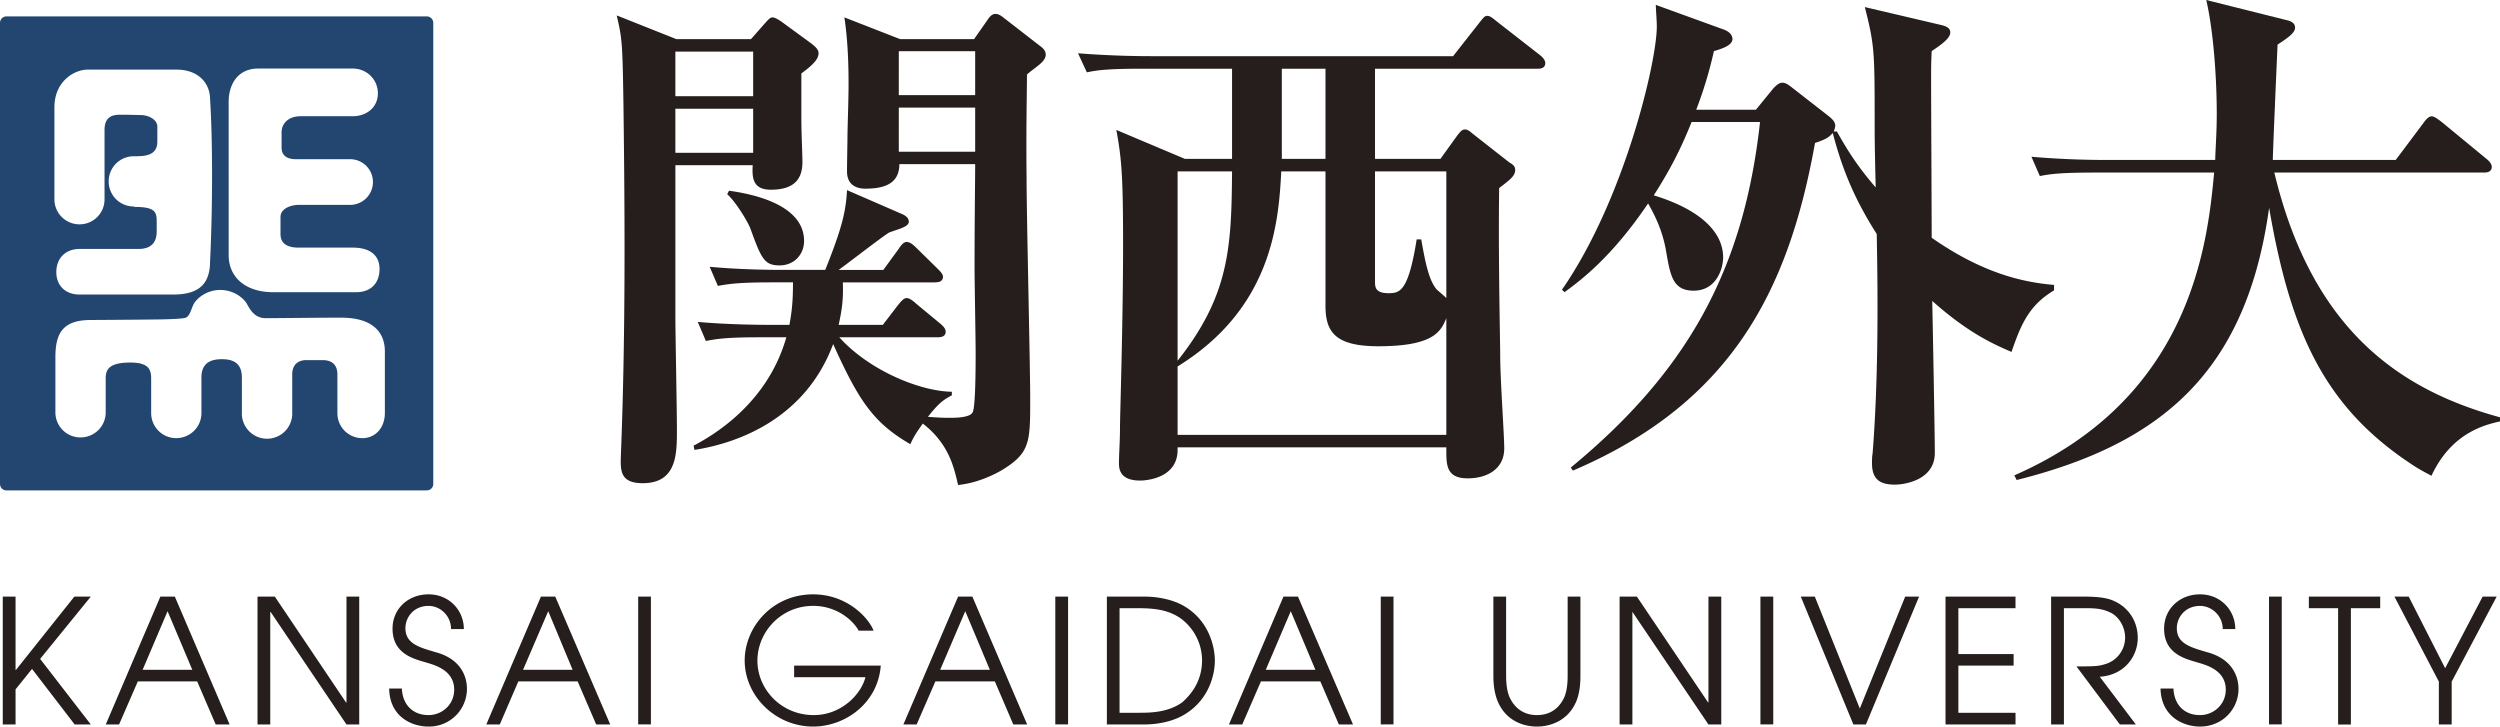
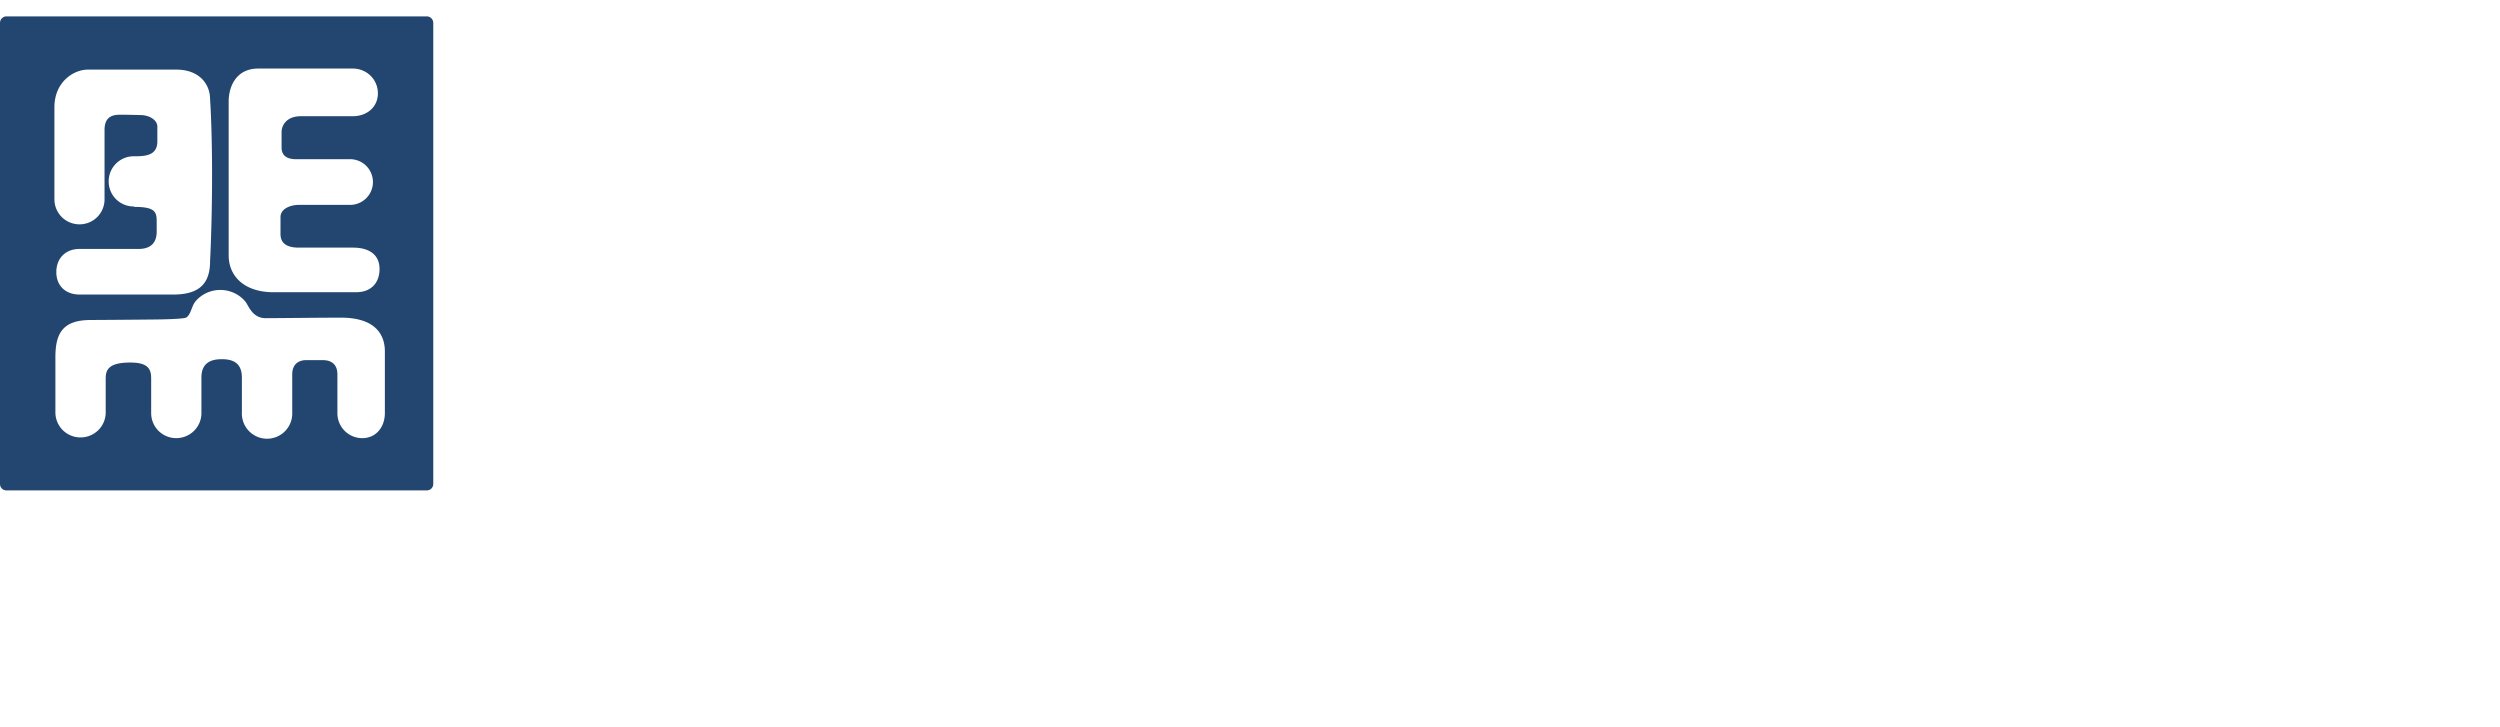
<svg xmlns="http://www.w3.org/2000/svg" id="_レイヤー_2" data-name="レイヤー 2" width="130" height="37.781" viewBox="0 0 130 37.781">
  <defs>
    <style>.cls-1{fill:#251e1c}</style>
  </defs>
  <g id="_内容" data-name="内容">
    <path d="M22.19.851H.331A.34.34 0 000 1.194v23.972c0 .19.151.335.332.335H22.19c.19 0 .34-.145.34-.335V1.194a.34.34 0 00-.34-.343M11.891 5.29c0-.866.446-1.725 1.53-1.725h4.924c.725 0 1.305.567 1.305 1.288 0 .725-.58 1.19-1.305 1.19h-2.701c-.725 0-1.002.453-1.002.831v.8c0 .475.367.604.737.604h2.826a1.188 1.188 0 110 2.376h-2.673c-.382 0-.946.174-.946.636v.877c0 .297.113.71.946.71h2.824c.869 0 1.38.389 1.38 1.11 0 .722-.439 1.208-1.215 1.208h-4.31c-1.449 0-2.32-.784-2.32-1.92V5.289zm-9.061.288c0-1.33 1.01-1.958 1.735-1.958h4.608c1.14 0 1.751.702 1.751 1.546 0 0 .103 1.38.103 3.95s-.103 4.458-.103 4.458c0 1.135-.519 1.742-1.913 1.742H4.139c-.73 0-1.21-.454-1.21-1.168 0-.72.48-1.203 1.21-1.203h3.068c.703 0 .941-.396.941-.9v-.507c0-.496-.051-.779-1.145-.779l-.05-.023a1.298 1.298 0 01-1.301-1.302 1.3 1.3 0 011.3-1.308c.56 0 1.23-.011 1.23-.77v-.779c0-.327-.405-.594-.882-.594 0 0-.651-.018-1.039-.018-.387 0-.825.083-.825.792v3.61c0 .717-.578 1.298-1.297 1.298a1.3 1.3 0 01-1.309-1.299V5.577zM20.013 21.48c0 .721-.453 1.304-1.176 1.304a1.294 1.294 0 01-1.292-1.304v-2.008c0-.634-.444-.745-.76-.745h-.873c-.326 0-.716.162-.716.745v1.98a1.31 1.31 0 11-2.618 0v-1.824c0-.82-.554-.95-1.044-.95-.494 0-1.06.14-1.06.95v1.852c0 .721-.584 1.303-1.316 1.303a1.3 1.3 0 01-1.297-1.303v-1.796c0-.49-.154-.832-1.088-.832-1.131 0-1.277.384-1.277.832v1.762c0 .723-.587 1.3-1.31 1.3a1.302 1.302 0 01-1.305-1.3V18.57c0-1.273.409-1.93 1.845-1.93 2.463-.014 3.302-.028 3.563-.028-.497 0 1.154 0 1.38-.094.225-.11.29-.518.418-.73.119-.217.6-.71 1.367-.71.77 0 1.258.493 1.376.71.132.22.363.757.977.757.62 0 2.896-.027 3.916-.027 1.806 0 2.29.89 2.29 1.757v3.205z" fill="#234671" />
-     <path class="cls-1" d="M50.709 4.948h-3.971V2.661h3.971v2.287zm-9.82 12.591c-.994 3.51-3.903 5.15-4.822 5.637l.045.219c2.218-.346 5.756-1.592 7.212-5.503 1.34 2.97 2.102 4.097 4.014 5.206.188-.41.268-.535.648-1.072 1.353 1.05 1.617 2.258 1.835 3.194 1.266-.13 2.289-.773 2.452-.882 1.298-.835 1.298-1.43 1.298-3.611 0-1.646-.189-9.6-.189-11.41-.029-2.675.02-4.507.02-5.443.436-.388.976-.654.976-1.03 0-.158-.086-.292-.222-.397L52.166.904c-.103-.08-.24-.181-.407-.181-.187 0-.322.18-.432.347l-.675.964h-3.848L43.908.904c.217 1.434.217 2.914.217 3.532 0 .786-.057 2.267-.057 2.75 0 .269-.023 1.241-.023 1.727 0 .81.643.898.943.898.946 0 1.779-.225 1.779-1.277h3.942c0 .922-.032 2.833-.032 5.39 0 .656.057 3.728.057 4.428 0 .562 0 2.886-.164 3.1-.152.275-.914.275-1.231.275-.434 0-.71-.027-1.087-.051.57-.73.83-.9 1.244-1.118v-.186c-1.648-.024-4.29-1.1-5.853-2.833h5.096c.193 0 .435-.029.435-.291 0-.167-.139-.297-.269-.41l-1.267-1.048c-.112-.104-.325-.29-.492-.29-.16 0-.298.186-.431.34l-.808 1.053H43.61c.191-.864.247-1.393.218-2.21h4.776c.187 0 .43-.029.43-.299 0-.136-.158-.288-.265-.398l-1.132-1.112c-.112-.109-.3-.292-.492-.292-.16 0-.298.183-.408.353l-.804 1.1H43.61c.377-.263 2.189-1.672 2.618-1.94.486-.187 1.029-.294 1.029-.565 0-.22-.193-.317-.3-.377l-2.913-1.266c-.057 1.161-.294 2.047-1.13 4.148h-2.188c-.272 0-2.16 0-3.824-.163l.428.996c.675-.129 1.27-.185 2.911-.185h.995c0 .967-.054 1.478-.185 2.21h-.946c-.26 0-2.156 0-3.822-.154l.423.992c.683-.137 1.27-.192 2.915-.192h1.268zm9.82-9.65h-3.971V5.596h3.971V7.89zM37.814 10.1c.41.351 1.031 1.355 1.194 1.751.582 1.596.729 1.95 1.531 1.95.757 0 1.273-.568 1.273-1.274 0-1.998-2.994-2.481-3.905-2.61l-.093.183zm-2.642-8.065L32.07.802c.275 1.208.3 1.319.35 4.657.079 6.07.106 12.135-.134 18.215-.025.773-.055 1.452 1.133 1.452 1.781 0 1.781-1.523 1.781-2.78 0-1.027-.08-4.997-.08-5.879V8.59h4.02c-.026.566-.052 1.275.938 1.275 1.03 0 1.649-.386 1.649-1.437 0-.347-.056-1.532-.056-2.296V3.818c.487-.359.894-.701.894-1.045 0-.221-.196-.357-.351-.493l-1.63-1.192c-.129-.072-.283-.184-.422-.184-.132 0-.267.184-.406.33l-.704.8h-3.88zm3.992 2.968h-4.045V2.684h4.045v2.318zm0 2.944h-4.045V5.653h4.045v2.293zm29.761.963v6.987c0 1.37.511 2.108 2.752 2.108 2.934 0 3.258-.81 3.532-1.46v6.067H61.235v-3.557c4.907-3.026 5.255-7.476 5.39-10.144h2.3zm-7.313-.65L58.05 6.757c.272 1.487.35 2.374.35 5.98 0 4.003-.16 8.851-.16 9.503 0 .703-.054 1.39-.054 1.839 0 .286.031.91 1.1.91.362 0 1.949-.139 1.949-1.595v-.134h13.974v.134c0 .79 0 1.48 1.113 1.48 1.01 0 1.899-.484 1.899-1.561 0-.7-.21-3.605-.21-4.795 0-.813-.105-5.07-.055-8.737.566-.44.834-.625.834-.952 0-.209-.158-.294-.327-.4l-1.862-1.46c-.132-.105-.257-.238-.43-.238-.162 0-.288.185-.396.319l-.873 1.212H71.5V3.573h8.451c.11 0 .404 0 .404-.293 0-.163-.158-.322-.27-.41l-2.237-1.744c-.273-.222-.377-.302-.516-.302-.132 0-.206.109-.402.353l-1.37 1.744H59.914c-1.292 0-2.56-.05-3.857-.15l.459.99c.514-.106 1.033-.188 2.906-.188h4.645v4.688h-2.455zm2.455.65c-.03 3.964-.14 6.449-2.832 9.848V8.911h2.832zm2.588-5.337h2.27v4.688h-2.27V3.573zm8.554 5.338V15.5c-.08-.09-.497-.435-.516-.467-.405-.48-.596-1.482-.788-2.585h-.238c-.43 2.692-.863 2.798-1.457 2.798-.71 0-.71-.326-.71-.623V8.911h3.709zm16.097-3.204l.888-1.087c.16-.184.33-.32.486-.32.161 0 .322.107.488.24l1.94 1.51c.16.139.325.275.325.49a.91.91 0 01-.079.295h.163c.535.946 1.023 1.754 2.018 2.91-.021-1.019-.053-2.13-.053-3.149 0-3.937 0-4.209-.511-6.228l3.994.938c.211.054.45.137.45.382 0 .322-.531.674-.967.97-.03.598-.03.915-.03 1.506 0 1.295.03 7.05.03 8.2 2.668 1.863 4.777 2.32 6.363 2.451v.285c-1.352.797-1.75 1.874-2.214 3.202-.863-.384-2.178-.922-4.12-2.652.027 1.243.134 6.99.134 7.904 0 1.436-1.623 1.647-2.07 1.647-.704 0-1.197-.21-1.197-1.103 0-.158 0-.348.031-.513.27-3.427.297-7.31.215-11.418-1.324-2.068-1.882-3.718-2.287-5.252-.194.217-.324.322-.922.518-1.379 7.707-4.372 13.53-12.593 17.04l-.106-.16c6.119-5.04 9.002-10.358 9.84-17.97h-3.558c-.564 1.409-1.107 2.465-1.968 3.816 2.369.724 3.607 1.88 3.607 3.227 0 .569-.342 1.73-1.533 1.73-1.08 0-1.213-.779-1.428-2.025-.166-.994-.52-1.78-.941-2.512-1.895 2.807-3.509 4-4.346 4.615l-.133-.129c3.239-4.67 4.932-11.845 4.932-13.681 0-.314-.032-.603-.053-1.129l3.502 1.27c.469.163.485.431.485.509 0 .353-.67.536-.965.625a21.426 21.426 0 01-.92 3.048h3.103z" />
-     <path class="cls-1" d="M118.265 8.973c1.996 8.35 6.713 11.352 11.735 12.727v.213c-.839.187-2.542.623-3.563 2.827-.35-.19-.63-.32-1.13-.662-4.456-2.978-6.208-6.83-7.313-13.274-1.19 8.624-5.696 12.294-13.128 14.157l-.12-.244c9.18-4.015 10.042-11.997 10.389-15.744h-6.136c-1.87 0-2.396.076-2.928.182l-.436-1.003c1.272.107 2.565.165 3.836.165h5.72c.018-.703.08-1.378.08-2.42 0-1.76-.162-4.247-.546-5.897l4.108 1.029c.238.052.51.134.51.41 0 .258-.33.502-.91.881-.034.755-.227 5.17-.248 5.997h6.393l1.45-1.934c.077-.11.25-.334.41-.334.113 0 .218.056.53.294l2.326 1.916c.115.09.278.253.278.411 0 .302-.305.302-.41.302h-10.897zM.144 31.023h.665v3.815h.018l3.04-3.815h.855l-2.635 3.24 2.635 3.41h-.838l-2.219-2.89-.856 1.064v1.825H.144v-6.649zm8.57.759L10 34.83H7.416l1.298-3.047zM5.5 37.672h.692l.974-2.238h3.088l.962 2.238h.724l-2.849-6.649H8.34l-2.84 6.65zm7.89-6.649h.901l3.704 5.508h.022v-5.508h.663v6.65h-.663l-3.943-5.85h-.021v5.85h-.662v-6.65zm7.507 4.782c.037.837.566 1.38 1.387 1.38.7 0 1.334-.543 1.334-1.322 0-1.025-1.036-1.288-1.483-1.42-.6-.18-1.723-.433-1.723-1.753 0-1.033.814-1.784 1.872-1.784 1.08 0 1.836.838 1.836 1.804h-.666c0-.676-.544-1.203-1.17-1.203-.765 0-1.202.585-1.202 1.16 0 .803.707.992 1.578 1.249 1.632.44 1.621 1.72 1.621 1.916a1.966 1.966 0 01-1.997 1.949c-.87 0-2.022-.505-2.047-1.976h.66zm7.611-4.023l1.268 3.047h-2.577l1.309-3.047zm-3.22 5.89h.7l.965-2.238h3.085l.963 2.238h.73l-2.858-6.649h-.744l-2.842 6.65zm7.897-6.649h.662v6.647h-.662zM45.8 34.611c-.15 1.978-1.873 3.17-3.513 3.17-1.984 0-3.563-1.61-3.563-3.434 0-1.733 1.43-3.441 3.558-3.441 1.761 0 2.881 1.211 3.146 1.889h-.774c-.377-.66-1.258-1.29-2.367-1.29-1.674 0-2.901 1.359-2.901 2.851 0 1.476 1.227 2.829 2.93 2.829 1.406 0 2.451-1.049 2.687-1.969h-3.708v-.605H45.8zm4.394-2.829l1.278 3.047H48.89l1.303-3.047zm-3.218 5.89h.69l.973-2.238h3.093l.96 2.238h.72l-2.849-6.649h-.742l-2.845 6.65zm7.9-6.649h.664v6.647h-.664zm3.341.603h.965c.981 0 1.6.122 2.185.51a2.716 2.716 0 011.14 2.196c0 1.158-.646 1.851-1.044 2.2-.764.532-1.682.532-2.281.532h-.965v-5.438zm-.66 6.046h1.944c.812 0 1.618-.203 2.157-.558 1.274-.802 1.514-2.137 1.514-2.75 0-.805-.343-2.067-1.514-2.795-.54-.35-1.345-.546-2.157-.546h-1.944v6.65zm9.563-5.89l1.28 3.047h-2.58l1.3-3.047zm-3.214 5.89h.69l.972-2.238h3.09l.963 2.238h.736l-2.862-6.649h-.754l-2.835 6.65zm7.893-6.649h.663v6.647h-.663zm6.519 0v4.139c0 .483.077.925.231 1.195.402.756 1.06.828 1.372.828.316 0 .977-.072 1.372-.828.154-.27.225-.712.225-1.195v-4.139h.664v4.139c0 .556-.082 1.027-.247 1.38-.457.994-1.395 1.239-2.014 1.239-.625 0-1.552-.245-2.008-1.239-.162-.353-.257-.824-.257-1.38v-4.139h.662zm5.902 0h.898l3.705 5.508h.016v-5.508h.667v6.65h-.667l-3.95-5.85h-.005v5.85h-.665v-6.65zm7.322 0h.667v6.647h-.667zm2.098 0h.73l2.34 5.82 2.36-5.82h.722l-2.765 6.65h-.652l-2.734-6.65zm7.526 0h3.64v.603h-2.971v2.384h2.873v.601h-2.873v2.453h2.972v.608h-3.64v-6.649zm5.492 0h1.685c.891 0 1.337.098 1.634.252.751.351 1.186 1.078 1.186 1.893 0 .956-.686 1.938-1.976 2.023l1.877 2.481h-.832l-2.257-3.019c.845 0 1.132-.005 1.43-.1a1.442 1.442 0 001.101-1.405c0-.524-.3-1.056-.729-1.277-.399-.201-.74-.245-1.298-.245h-1.155v6.046h-.666v-6.649zm6.362 4.782c.034.837.558 1.38 1.38 1.38.701 0 1.34-.543 1.34-1.322 0-1.025-1.036-1.288-1.487-1.42-.598-.18-1.72-.433-1.72-1.753 0-1.033.814-1.784 1.867-1.784 1.086 0 1.834.838 1.834 1.804h-.652c0-.676-.555-1.203-1.182-1.203-.76 0-1.205.585-1.205 1.16 0 .803.711.992 1.582 1.249 1.633.44 1.625 1.72 1.625 1.916 0 1.022-.82 1.949-2.002 1.949-.857 0-2.02-.505-2.053-1.976h.673zm4.968-4.782h.663v6.647h-.663zm3.592.603h-1.52v-.603h3.71v.603h-1.524v6.048h-.665v-6.048zm5.24 3.818l-2.31-4.42h.743l1.894 3.723 1.95-3.724h.73l-2.34 4.421v2.228h-.667v-2.228z" />
  </g>
</svg>